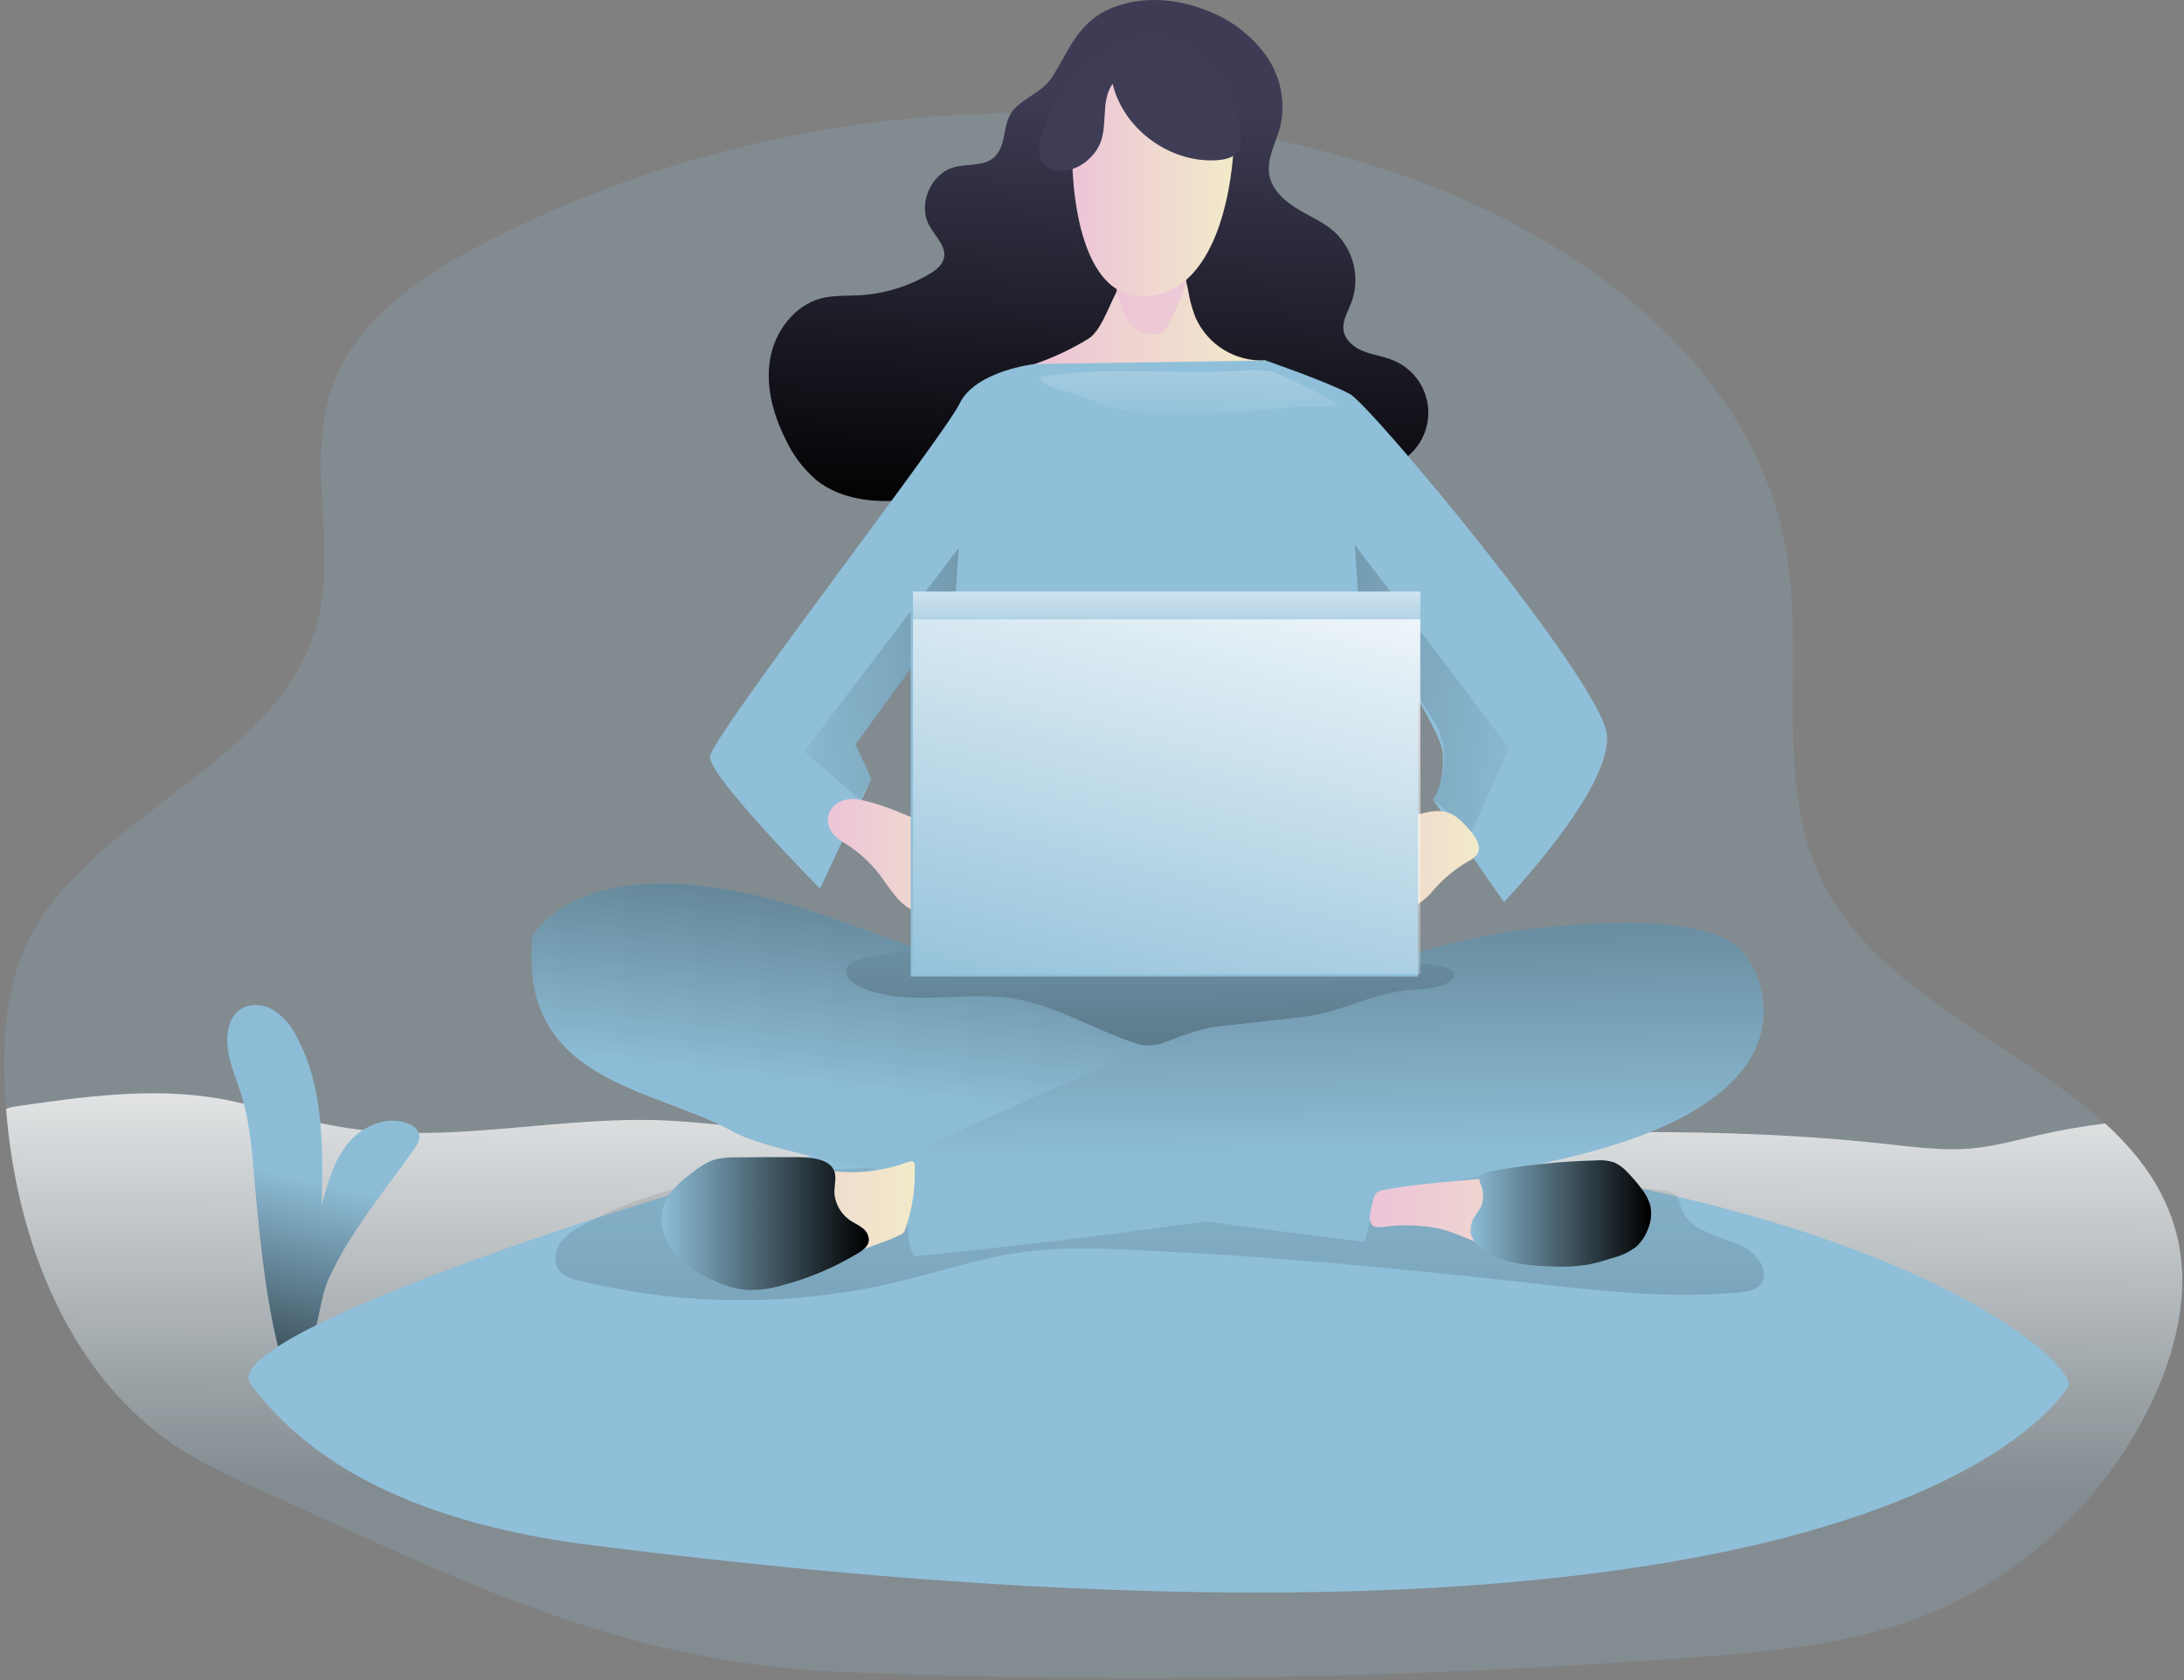
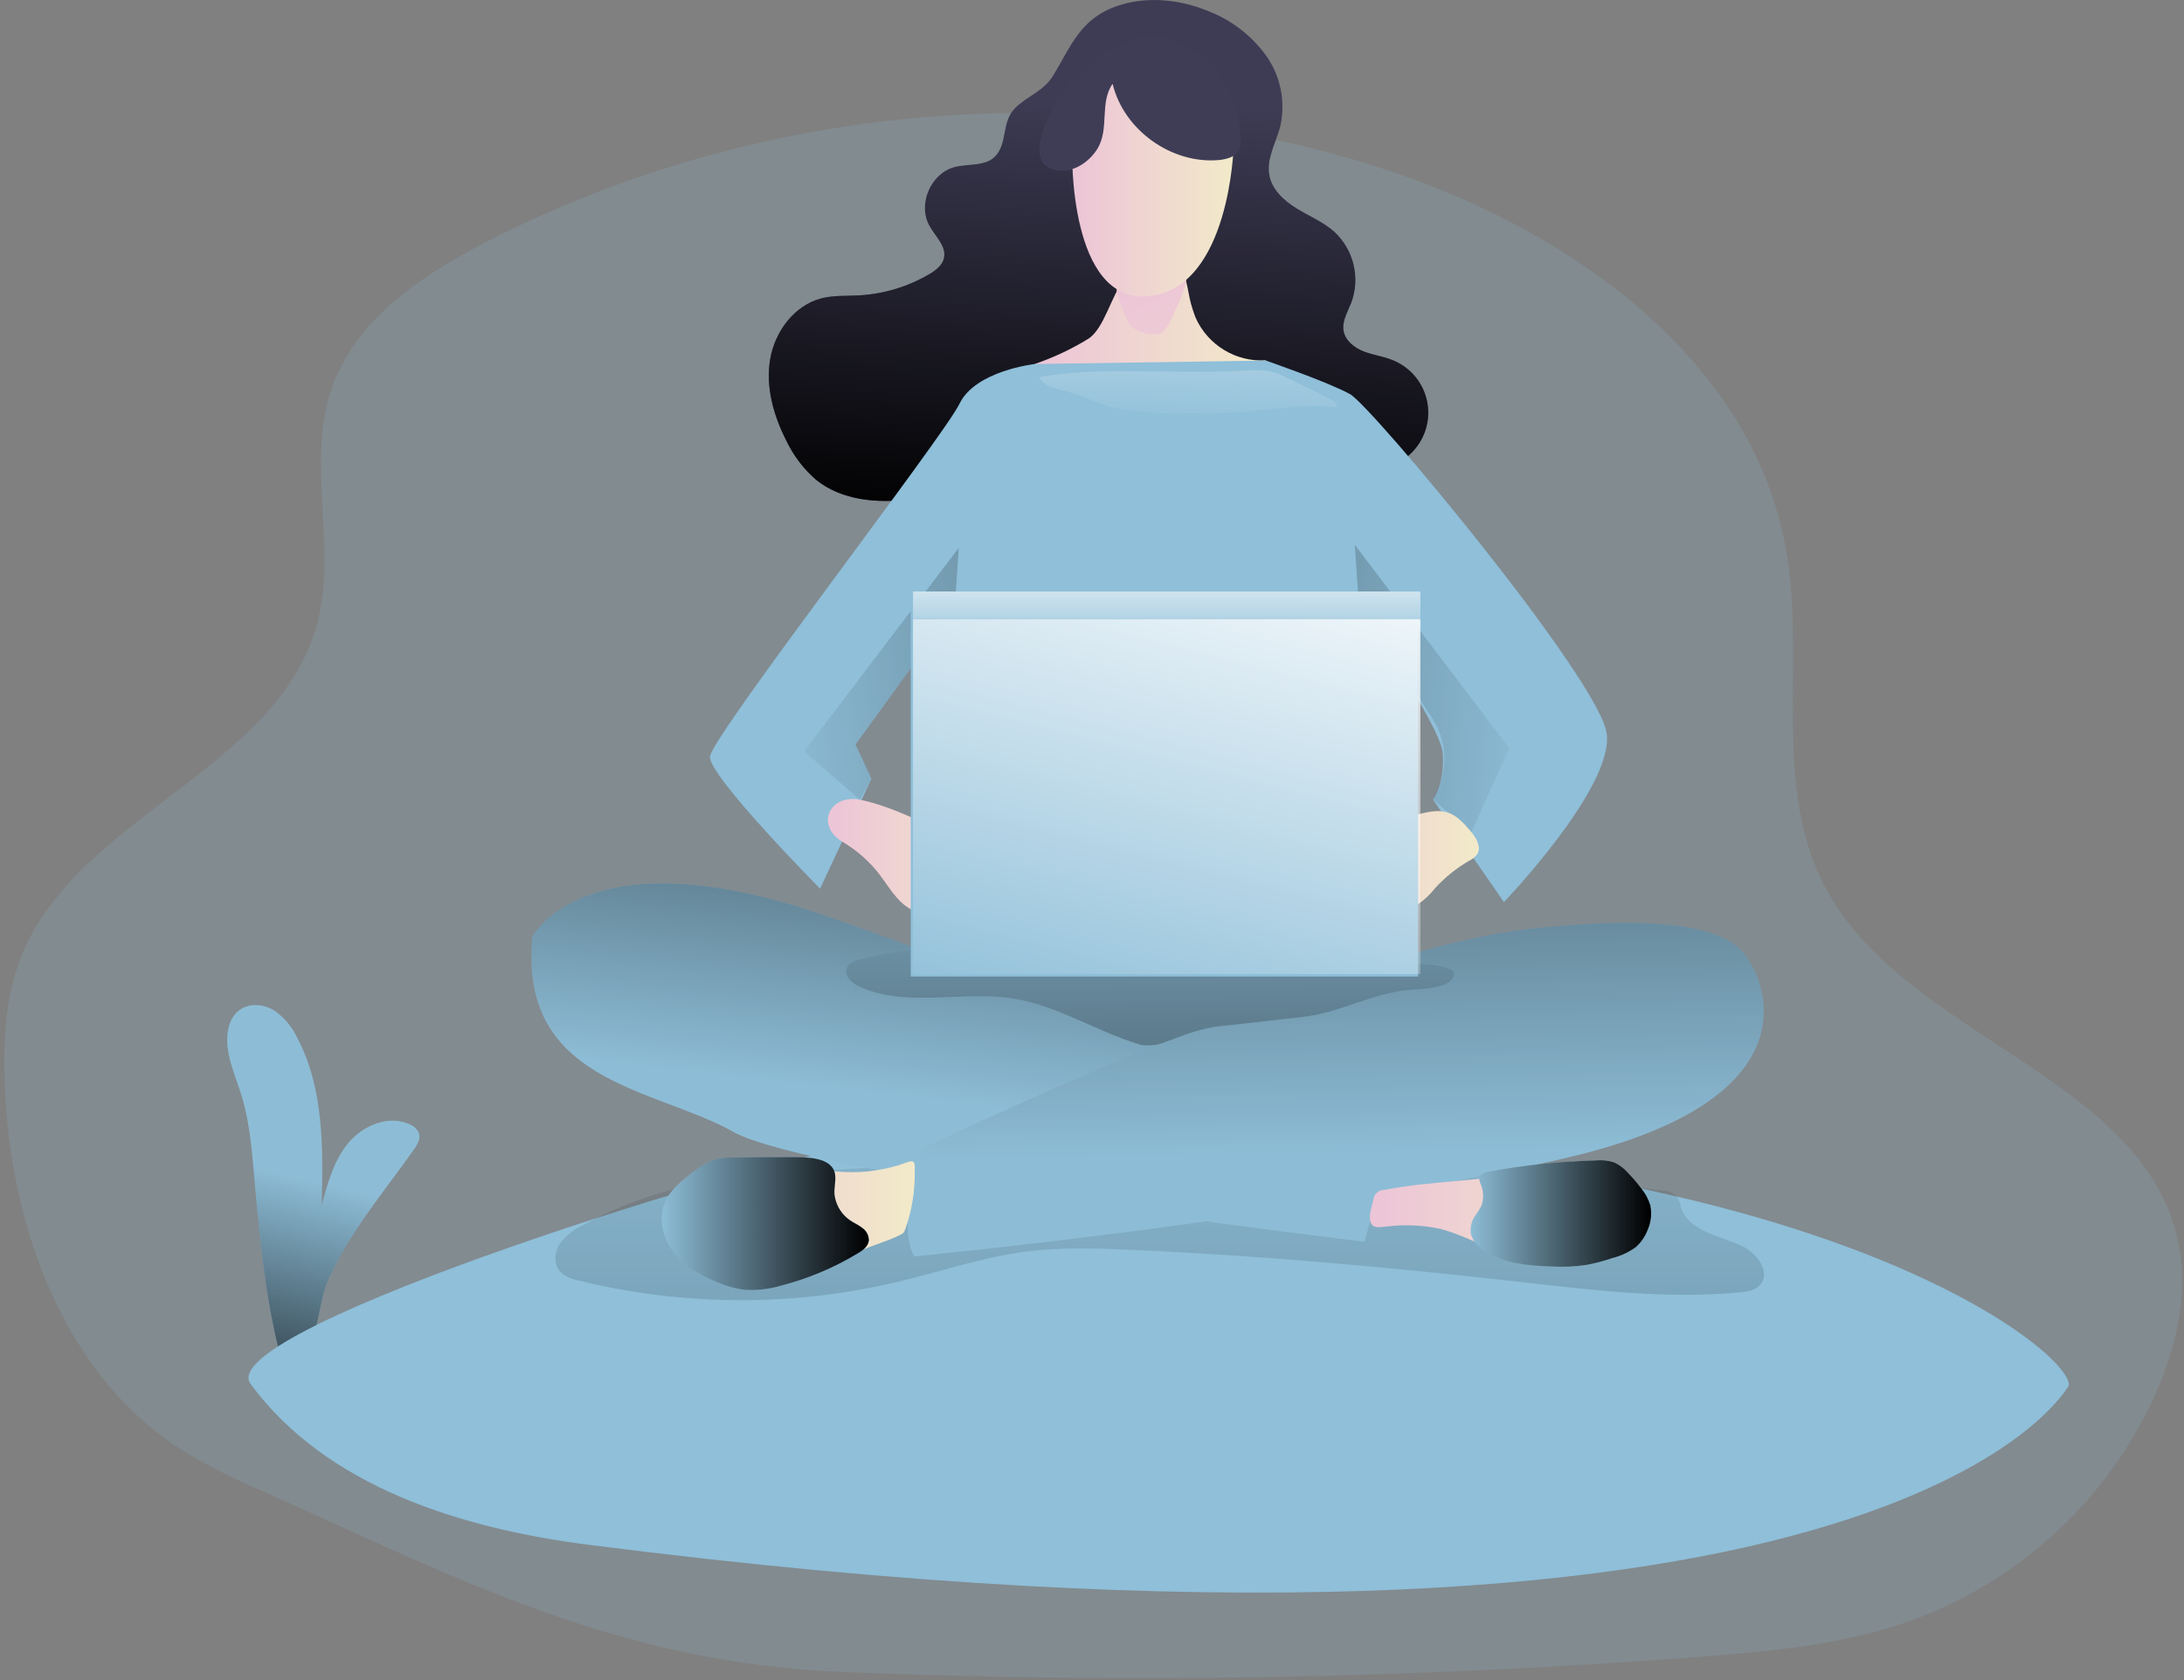
<svg xmlns="http://www.w3.org/2000/svg" xmlns:xlink="http://www.w3.org/1999/xlink" fill="none" height="200" viewBox="0 0 260 200" width="260">
  <rect x="0" y="0" width="260" height="200" fill="#808080" stroke="none" />
  <linearGradient id="a">
    <stop offset="0" stop-color="#fff" stop-opacity=".01" />
    <stop offset=".76" stop-color="#fff" stop-opacity=".76" />
    <stop offset=".99" stop-color="#fff" />
  </linearGradient>
  <linearGradient id="b" gradientUnits="userSpaceOnUse" x1="239.36" x2="239.794" xlink:href="#a" y1="177.717" y2="117.227" />
  <linearGradient id="c">
    <stop offset="0" stop-opacity=".01" />
    <stop offset=".99" />
  </linearGradient>
  <linearGradient id="d" gradientUnits="userSpaceOnUse" x1="27.585" x2="18.887" xlink:href="#c" y1="138.115" y2="174.968" />
  <linearGradient id="e" gradientUnits="userSpaceOnUse" x1="99.842" x2="96.843" xlink:href="#c" y1="9.621" y2="62.031" />
  <linearGradient id="f" gradientUnits="userSpaceOnUse" x1="-959.697" x2="-959.598" xlink:href="#c" y1="123.458" y2="377.932" />
  <linearGradient id="g" gradientUnits="userSpaceOnUse" x1="201.227" x2="210.497" xlink:href="#c" y1="141.931" y2="62.537" />
  <linearGradient id="h" gradientUnits="userSpaceOnUse" x1="297.412" x2="295.546" xlink:href="#c" y1="135.448" y2="27.837" />
  <linearGradient id="i">
    <stop offset="0" stop-color="#ecc4d7" />
    <stop offset=".42" stop-color="#efd4d1" />
    <stop offset="1" stop-color="#f2eac9" />
  </linearGradient>
  <linearGradient id="j" gradientUnits="userSpaceOnUse" x1="123.175" x2="150.711" xlink:href="#i" y1="50.313" y2="50.313" />
  <linearGradient id="k" gradientUnits="userSpaceOnUse" x1="103.384" x2="132.145" xlink:href="#i" y1="45.26" y2="105.667" />
  <linearGradient id="l" gradientUnits="userSpaceOnUse" x1="-216.062" x2="-214.375" xlink:href="#c" y1="90.613" y2="203.41" />
  <linearGradient id="m" gradientUnits="userSpaceOnUse" x1="196.329" x2="59.106" xlink:href="#c" y1="-37.045" y2="-51.031" />
  <linearGradient id="n" gradientUnits="userSpaceOnUse" x1="98.54" x2="119.642" xlink:href="#i" y1="110.096" y2="110.096" />
  <linearGradient id="o" gradientUnits="userSpaceOnUse" x1="153.779" x2="176.032" xlink:href="#i" y1="109.121" y2="109.121" />
  <linearGradient id="p" gradientUnits="userSpaceOnUse" x1="80.082" x2="108.921" xlink:href="#i" y1="153.209" y2="153.209" />
  <linearGradient id="q" gradientUnits="userSpaceOnUse" x1="163.073" x2="195.036" xlink:href="#i" y1="149.487" y2="149.487" />
  <linearGradient id="r" gradientUnits="userSpaceOnUse" x1="175.036" x2="196.552" xlink:href="#c" y1="150.828" y2="150.828" />
  <linearGradient id="s" gradientUnits="userSpaceOnUse" x1="78.762" x2="103.439" xlink:href="#c" y1="153.582" y2="153.582" />
  <linearGradient id="t" gradientUnits="userSpaceOnUse" x1="127.561" x2="146.866" xlink:href="#i" y1="35.288" y2="35.288" />
  <linearGradient id="u" gradientUnits="userSpaceOnUse" x1="105.706" x2="243.383" xlink:href="#c" y1="195.238" y2="176.955" />
  <linearGradient id="v" gradientUnits="userSpaceOnUse" x1="271.703" x2="272.597" xlink:href="#a" y1="54.154" y2="14.038" />
  <linearGradient id="w" gradientUnits="userSpaceOnUse" x1="256.63" x2="256.632" xlink:href="#a" y1="77.542" y2="65.014" />
  <linearGradient id="x" gradientUnits="userSpaceOnUse" x1="169.69" x2="186.751" xlink:href="#a" y1="134.287" y2="66.934" />
  <path d="m256.72 165.673c-5.504 12.456-15.788 22.184-28.543 27-8.303 3.109-17.282 3.917-26.13 4.591-33.842 2.562-67.805 3.156-101.716 1.777-26.639-1.083-45.363-10.881-69.116-21.555-3.292-1.383-6.48-3.002-9.539-4.844-13.358-8.513-19.721-24.741-20.956-40.648-.093-1.202-.15-2.399-.187-3.596-.119-4.803.15-9.772 1.894-14.285 6.492-16.855 30.681-22.445 35.331-39.896 2.403-9.036-1.308-18.985 1.676-27.839 2.776-8.228 10.649-13.56 18.371-17.539 32.269-16.642 71.165-19.974 105.811-9.088 22.466 7.052 44.994 22.596 49.026 45.762 2.305 13.243-1.66 27.777 4.458 39.752 6.612 12.953 23.027 18.917 33.484 28.471 4.271 3.896 7.545 8.394 8.744 14.202 1.23 5.948-.171 12.166-2.61 17.736z" fill="#8fbfd9" opacity=".18" />
-   <path d="m256.721 165.673c-5.504 12.457-15.787 22.184-28.542 27-8.304 3.109-17.282 3.917-26.13 4.591-33.842 2.563-67.805 3.156-101.717 1.777-26.638-1.083-45.362-10.881-69.115-21.555-3.292-1.383-6.48-3.002-9.539-4.844-13.358-8.513-19.721-24.741-20.956-40.648.491-.168.999-.283 1.515-.342 7.733-1.103 15.616-2.197 23.353-.958 4.806.782 9.43 2.456 14.22 3.331 13.493 2.498 27.012-1.445 40.547-.58 11.443.731 22.715 3.181 34.309 3.529 12.206.373 24.428-.052 36.628-.607 24.392-1.114 48.954-2.86 73.319-.176 3.379.368 6.747.824 10.151.518 2.73-.254 5.387-1.005 8.065-1.611 2.57-.585 5.168-1.038 7.784-1.358 4.271 3.897 7.546 8.394 8.745 14.202 1.204 5.943-.197 12.161-2.637 17.731z" fill="url(#b)" />
  <path d="m49.258 136.865c.41-.576.836-1.275.623-1.949-.193-.47-.567-.843-1.038-1.036-2.465-1.207-5.569.036-7.333 2.135-1.764 2.098-2.517 4.839-3.217 7.492.176-6.798.275-13.938-2.901-19.953-.607-1.304-1.546-2.427-2.725-3.254-1.22-.757-2.88-.933-4.063-.125-1.183.809-1.557 2.249-1.557 3.627 0 2.275 1.038 4.405 1.692 6.576 1.152 3.735 1.323 7.689 1.687 11.585.649 6.995 1.391 14.088 3.327 20.845-.073-.249 2.818-2.197 3.114-2.788 1.152-2.223 1.178-5.399 2.278-7.808 2.543-5.601 6.586-10.363 10.115-15.347z" fill="#8fbfd9" />
  <path d="m49.258 136.865c.41-.576.836-1.275.623-1.949-.193-.47-.567-.843-1.038-1.036-2.465-1.207-5.569.036-7.333 2.135-1.764 2.098-2.517 4.839-3.217 7.492.176-6.798.275-13.938-2.901-19.953-.607-1.304-1.546-2.427-2.725-3.254-1.22-.757-2.88-.933-4.063-.125-1.183.809-1.557 2.249-1.557 3.627 0 2.275 1.038 4.405 1.692 6.576 1.152 3.735 1.323 7.689 1.687 11.585.649 6.995 1.391 14.088 3.327 20.845-.073-.249 2.818-2.197 3.114-2.788 1.152-2.223 1.178-5.399 2.278-7.808 2.543-5.601 6.586-10.363 10.115-15.347z" fill="url(#d)" />
  <path d="m133.021.704c3.477-1.192 7.374-.788 10.784.601 2.781 1.067 5.19 2.92 6.933 5.332 1.732 2.447 2.34 5.514 1.671 8.435-.519 1.933-1.655 3.813-1.297 5.782.311 1.73 1.749 3.036 3.249 3.958 1.499.922 3.17 1.601 4.483 2.777 2.319 2.146 3.117 5.473 2.024 8.435-.425 1.093-1.115 2.187-.923 3.347s1.276 2.026 2.392 2.461c1.116.435 2.33.58 3.446 1.036 2.143.854 3.7 2.743 4.129 5.006.428 2.264-.333 4.589-2.017 6.165-1.52 1.43-3.607 2.072-5.625 2.591-7.83 1.964-15.937 2.59-23.976 1.85-6.192-.575-12.393-1.964-18.574-1.249-3.856.446-7.582 1.705-11.417 2.207-3.835.503-8.065.135-11.101-2.285-1.523-1.305-2.752-2.917-3.607-4.731-1.515-2.979-2.465-6.368-1.91-9.658.555-3.29 2.87-6.415 6.113-7.254 1.443-.368 2.963-.269 4.453-.347 2.945-.163 5.809-1.024 8.355-2.513.768-.451 1.557-1.036 1.764-1.891.343-1.42-1.001-2.591-1.717-3.876-1.433-2.549.15-6.254 2.984-6.99 1.66-.43 3.695-.052 4.862-1.306 1.464-1.554.722-4.031 2.299-5.668 1.412-1.461 3.384-2.01 4.515-3.829 2.216-3.586 3.223-6.845 7.707-8.389z" fill="#3f3d56" />
  <path d="m133.021.704c3.477-1.192 7.374-.788 10.784.601 2.781 1.067 5.19 2.92 6.933 5.332 1.732 2.447 2.34 5.514 1.671 8.435-.519 1.933-1.655 3.813-1.297 5.782.311 1.73 1.749 3.036 3.249 3.958 1.499.922 3.17 1.601 4.483 2.777 2.319 2.146 3.117 5.473 2.024 8.435-.425 1.093-1.115 2.187-.923 3.347s1.276 2.026 2.392 2.461c1.116.435 2.33.58 3.446 1.036 2.143.854 3.7 2.743 4.129 5.006.428 2.264-.333 4.589-2.017 6.165-1.52 1.43-3.607 2.072-5.625 2.591-7.83 1.964-15.937 2.59-23.976 1.85-6.192-.575-12.393-1.964-18.574-1.249-3.856.446-7.582 1.705-11.417 2.207-3.835.503-8.065.135-11.101-2.285-1.523-1.305-2.752-2.917-3.607-4.731-1.515-2.979-2.465-6.368-1.91-9.658.555-3.29 2.87-6.415 6.113-7.254 1.443-.368 2.963-.269 4.453-.347 2.945-.163 5.809-1.024 8.355-2.513.768-.451 1.557-1.036 1.764-1.891.343-1.42-1.001-2.591-1.717-3.876-1.433-2.549.15-6.254 2.984-6.99 1.66-.43 3.695-.052 4.862-1.306 1.464-1.554.722-4.031 2.299-5.668 1.412-1.461 3.384-2.01 4.515-3.829 2.216-3.586 3.223-6.845 7.707-8.389z" fill="url(#e)" />
  <path d="m29.835 164.756c9.02 12.243 25.097 17.202 40.194 19.134 153.956 19.69 175.435-17.922 176.136-18.735 2.533-2.928-34.853-35.907-144.889-28.461-7.696.518-76.329 21.424-71.44 28.062z" fill="#8fbfd9" />
  <path d="m69.442 145.818c-1.087.497-2.037 1.251-2.766 2.197-.659.99-.804 2.42-.031 3.321.55.648 1.427.897 2.257 1.104 12.467 3.062 25.486 3.114 37.978.15 5.054-1.207 10.011-2.907 15.164-3.585 4.152-.545 8.381-.415 12.58-.228 15.449.683 30.867 2.072 46.234 3.813 8.718.99 17.504 2.073 26.239 1.259.866-.083 1.806-.218 2.402-.85 1.381-1.456-.295-3.829-2.117-4.663-2.693-1.249-6.357-1.772-7.265-4.601-.085-.478-.261-.936-.519-1.347-.471-.434-1.088-.675-1.729-.674-35.258-4.093-70.834-4.725-106.216-1.886-8.241.653-14.936 2.052-22.212 5.99z" fill="url(#f)" />
  <path d="m63.396 111.461s6.409-12.213 34.376-2.617c27.967 9.596 67.88 26.762 67.88 26.762l-3.202 12.217s-65.841-7.855-75.166-13.093c-9.326-5.238-25.637-5.814-23.888-23.269z" fill="#8fbfd9" />
  <path d="m63.396 111.461s6.409-12.213 34.376-2.617c27.967 9.596 67.88 26.762 67.88 26.762l-3.202 12.217s-65.841-7.855-75.166-13.093c-9.326-5.238-25.637-5.814-23.888-23.269z" fill="url(#g)" />
  <path d="m109.718 136.766s48.653-23.534 72.271-26.176c23.618-2.643 25.346 2.616 26.223 3.782s9.611 16.285-22.144 23.56c-31.755 7.274-77.201 11.632-77.201 11.632s-2.356-2.907.851-12.798z" fill="#8fbfd9" />
  <path d="m109.718 136.766s48.653-23.534 72.271-26.176c23.618-2.643 25.346 2.616 26.223 3.782s9.611 16.285-22.144 23.56c-31.755 7.274-77.201 11.632-77.201 11.632s-2.356-2.907.851-12.798z" fill="url(#h)" />
  <path d="m129.574 40.321c-2.016 1.239-4.164 2.25-6.404 3.015 1.187 1.938 2.802 3.579 4.722 4.798 2.798 1.689 6.171 2.15 9.44 2.181 1.849.073 3.697-.149 5.475-.658 2.382-.767 4.422-2.326 6.327-3.948.851-.736 1.774-1.715 1.556-2.813-3.567.209-6.892-1.809-8.35-5.067-.286-.726-.518-1.473-.695-2.233-.083-.321-.4-2.352-.623-2.591-.551-.53-1.322-.767-2.076-.637-1.671.3-3.99-.269-5.189 1.093-1.401 1.56-2.31 5.679-4.183 6.86z" fill="url(#j)" />
  <path d="m134.942 39.077c.868.566 1.904.82 2.937.72 1.038-.119 1.847-2.591 2.346-3.508.147-.287.272-.585.373-.891.443-1.088.715-2.238.805-3.409 0 .326-2.164.668-2.445.71-.903.135-1.821.181-2.729.275-1.261.13-3.784.186-3.223 2.005.28.927 1.121 3.591 1.936 4.098z" fill="url(#k)" />
  <path d="m123.176 43.336s-7.047.788-8.942 4.715c-1.894 3.928-29.581 39.705-29.715 42.031s13.109 15.71 13.109 15.71l6.118-13.093-1.894-4.067 11.801-16.29-.467 42.073 24.822 9.896 22.705-8.715.84-43.399s9.907 13.959 10.198 17.451c.291 3.492-1.163 5.529-1.163 5.529l8.449 12.212s13.109-13.668 12.237-20.067c-.872-6.399-27.967-38.979-30.561-40.409-2.595-1.43-10.027-3.995-10.027-3.995z" fill="#8fbfd9" />
  <path d="m108.774 112.994c-2.115.23-4.21.611-6.269 1.14-.706.181-1.511.472-1.734 1.166-.306.943.691 1.782 1.599 2.186 5.63 2.503 12.221.425 18.314 1.399 5.221.84 9.813 3.876 14.873 5.425.241.091.496.137.753.135.569.01 1.137-.035 1.697-.135 2.418-.834 4.453-1.824 7.11-2.124l9.995-1.124c4.177-.472 7.608-2.493 11.765-3.109 1.769-.264 3.632-.099 5.278-.834.602-.275 1.214-.975.83-1.508-.164-.185-.382-.314-.623-.368-1.801-.586-3.731-.544-5.62-.518-19.29.342-38.782-3.803-57.968-1.731z" fill="#8fbfd9" />
  <path d="m108.774 112.994c-2.115.23-4.21.611-6.269 1.14-.706.181-1.511.472-1.734 1.166-.306.943.691 1.782 1.599 2.186 5.63 2.503 12.221.425 18.314 1.399 5.221.84 9.813 3.876 14.873 5.425.241.091.496.137.753.135.569.01 1.137-.035 1.697-.135 2.418-.834 4.453-1.824 7.11-2.124l9.995-1.124c4.177-.472 7.608-2.493 11.765-3.109 1.769-.264 3.632-.099 5.278-.834.602-.275 1.214-.975.83-1.508-.164-.185-.382-.314-.623-.368-1.801-.586-3.731-.544-5.62-.518-19.29.342-38.782-3.803-57.968-1.731z" fill="url(#l)" />
  <path d="m161.283 64.854.488 7.124 8.822 13.674c1.532 2.377 1.785 5.358.675 7.958l-.669 1.554 4.551 3.902 4.53-9.99z" fill="url(#m)" />
  <path d="m114.317 99.865c.898.313 1.749.749 2.527 1.295 1.972 1.508 2.621 4.176 2.782 6.653.064.456.005.921-.171 1.347-.424.646-1.172 1.003-1.941.927-1.827 0-3.456-1.233-5.278-1.409-.934-.093-1.889.093-2.808-.093-2.159-.441-3.363-2.658-4.67-4.415-1.208-1.585-2.711-2.922-4.427-3.938-3.347-1.974-1.557-5.761 2.076-5.026 4.017.824 8.085 3.109 11.91 4.658z" fill="url(#n)" />
  <path d="m160.811 98.802c-.842.147-1.652.434-2.398.85-1.069.679-1.728 1.834-2.595 2.736-.737.741-1.681 1.389-1.946 2.399-.137.622-.058 1.273.223 1.844.902 1.861 2.979 2.845 4.993 2.363.799-.217 1.52-.663 2.314-.886 2.466-.699 5.356.746 7.551-.565.694-.488 1.311-1.077 1.832-1.746 1.181-1.307 2.557-2.424 4.079-3.311.385-.178.723-.444.986-.777.519-.818-.046-1.886-.669-2.632-1.822-2.176-2.87-2.938-5.615-2.311-2.938.663-5.844 1.357-8.755 2.036z" fill="url(#o)" />
  <path d="m103.254 139.455c-4.894.487-9.798-1.321-14.697-.86-1.766.189-3.501.607-5.159 1.244-.805.246-1.548.661-2.18 1.217-1.09 1.073-1.303 2.778-1.038 4.28.519 2.933 2.678 5.435 5.345 6.767 1.648.843 3.499 1.211 5.345 1.062.877-.105 1.744-.279 2.595-.518 1.914-.4 3.777-1.015 5.553-1.834 1.121-.57 2.154-1.295 3.28-1.845 1.598-.777 3.358-1.176 4.93-2 .122-.052.233-.128.327-.222.097-.122.169-.261.213-.41.782-2.199 1.164-4.521 1.126-6.855 0-.331.109-1.036-.233-1.217-.265-.135-1.407.383-1.713.466-1.21.342-2.446.585-3.695.725z" fill="url(#p)" />
  <path d="m171.449 146.284c2.357.596 4.495 1.85 6.83 2.508 2.006.514 4.074.753 6.145.71 3.113 0 6.388-.238 9.087-1.819.435-.229.815-.549 1.115-.938.696-.989.39-2.357-.072-3.476-.8-1.964-2.112-3.876-4.09-4.663-2.335-.907-4.935 0-7.364.585-5.978 1.497-12.263 1.269-18.309 2.461-.67-.013-1.235.498-1.287 1.166-.171.725-.617 1.922-.342 2.668.316.871 1.178.56 1.935.519 2.119-.26 4.265-.166 6.352.279z" fill="url(#q)" />
  <path d="m176.359 143.528c-.213.42-.463.821-.747 1.197-.43.616-.615 1.369-.519 2.114.244.885.838 1.633 1.645 2.072 2.273 1.482 5.112 1.757 7.826 1.85 1.454.089 2.914.025 4.354-.192 1.027-.201 2.04-.471 3.031-.808 1.005-.247 1.952-.689 2.787-1.3.637-.564 1.125-1.276 1.422-2.073.401-.908.51-1.919.311-2.891-.224-.745-.594-1.437-1.09-2.036-.509-.681-1.064-1.327-1.66-1.933-.436-.485-.966-.876-1.557-1.15-.712-.229-1.463-.308-2.206-.234-4.265.104-8.515.549-12.709 1.332-.328.038-.641.159-.909.352-.544.472 0 1.099.104 1.643.186.678.157 1.396-.083 2.057z" fill="#8fbfd9" />
  <path d="m101.135 145.233c.487.336 1.037.57 1.505.932.498.338.796.901.794 1.503-.068.715-.737 1.207-1.35 1.554-2.816 1.701-5.865 2.983-9.05 3.809-1.39.416-2.842.592-4.292.518-1.184-.141-2.34-.457-3.43-.938-1.915-.788-3.773-1.85-5.06-3.466-1.287-1.617-1.91-3.871-1.178-5.804.618-1.637 2.076-2.792 3.467-3.844.71-.592 1.511-1.067 2.372-1.404.844-.237 1.719-.342 2.595-.311 2.299-.036 4.593-.031 6.892-.031 1.557 0 4.645-.026 5.003 2 .166.927-.228 1.86 0 2.824.223 1.071.842 2.02 1.734 2.658z" fill="#8fbfd9" />
  <path d="m176.359 143.528c-.213.42-.463.821-.747 1.197-.43.616-.615 1.369-.519 2.114.244.885.838 1.633 1.645 2.072 2.273 1.482 5.112 1.757 7.826 1.85 1.454.089 2.914.025 4.354-.192 1.027-.201 2.04-.471 3.031-.808 1.005-.247 1.952-.689 2.787-1.3.637-.564 1.125-1.276 1.422-2.073.401-.908.51-1.919.311-2.891-.224-.745-.594-1.437-1.09-2.036-.509-.681-1.064-1.327-1.66-1.933-.436-.485-.966-.876-1.557-1.15-.712-.229-1.463-.308-2.206-.234-4.265.104-8.515.549-12.709 1.332-.328.038-.641.159-.909.352-.544.472 0 1.099.104 1.643.186.678.157 1.396-.083 2.057z" fill="url(#r)" />
  <path d="m101.135 145.233c.487.336 1.037.57 1.505.932.498.338.796.901.794 1.503-.068.715-.737 1.207-1.35 1.554-2.816 1.701-5.865 2.983-9.05 3.809-1.39.416-2.842.592-4.292.518-1.184-.141-2.34-.457-3.43-.938-1.915-.788-3.773-1.85-5.06-3.466-1.287-1.617-1.91-3.871-1.178-5.804.618-1.637 2.076-2.792 3.467-3.844.71-.592 1.511-1.067 2.372-1.404.844-.237 1.719-.342 2.595-.311 2.299-.036 4.593-.031 6.892-.031 1.557 0 4.645-.026 5.003 2 .166.927-.228 1.86 0 2.824.223 1.071.842 2.02 1.734 2.658z" fill="url(#s)" />
  <path d="m127.634 17.948s-.436 18.326 9.18 17.306 10.052-17.876 10.052-17.876-3.933-9.891-12.237-8.435c-8.303 1.456-6.995 9.005-6.995 9.005z" fill="url(#t)" />
  <path d="m132.454 9.978c1.318 5.503 7.027 9.586 12.668 9.073.971-.093 2.076-.414 2.45-1.311.139-.411.183-.849.129-1.28-.124-2.809-1.047-5.525-2.662-7.829-1.643-2.301-4.18-3.805-6.99-4.145-4.028-.378-7.785 2.119-10.52 5.114-1.707 1.881-6.871 10.451-1.24 10.72 1.801.083 3.544-1.223 4.411-2.705 1.37-2.368.187-5.42 1.754-7.637z" fill="#3f3d56" />
  <path d="m114.14 65.217-.488 7.124-11.796 16.285 1.889 4.072-1.37 2.508-6.643-5.756z" fill="url(#u)" />
  <path d="m123.715 44.87c.389 1.036 1.692 1.327 2.776 1.591 2.076.518 4.038 1.554 6.129 2.072 2.186.475 4.422.688 6.659.632 2.823.047 5.651.093 8.469-.109 3.778-.264 7.561-.959 11.329-.58.254-.187-.042-.565-.317-.72-1.961-1.109-4.016-2.036-6.046-3.015-1.681-.819-3.113-.72-4.982-.611-5.111.29-10.234 0-15.35.052-2.903.014-5.799.245-8.667.689z" fill="url(#v)" />
  <path d="m108.422 70.414h60.402v45.834h-60.402z" fill="#8fbfd9" />
  <path d="m108.691 70.414h60.402v3.207h-60.402z" fill="url(#w)" />
  <path d="m108.691 73.683h60.402v42.275h-60.402z" fill="url(#x)" />
</svg>